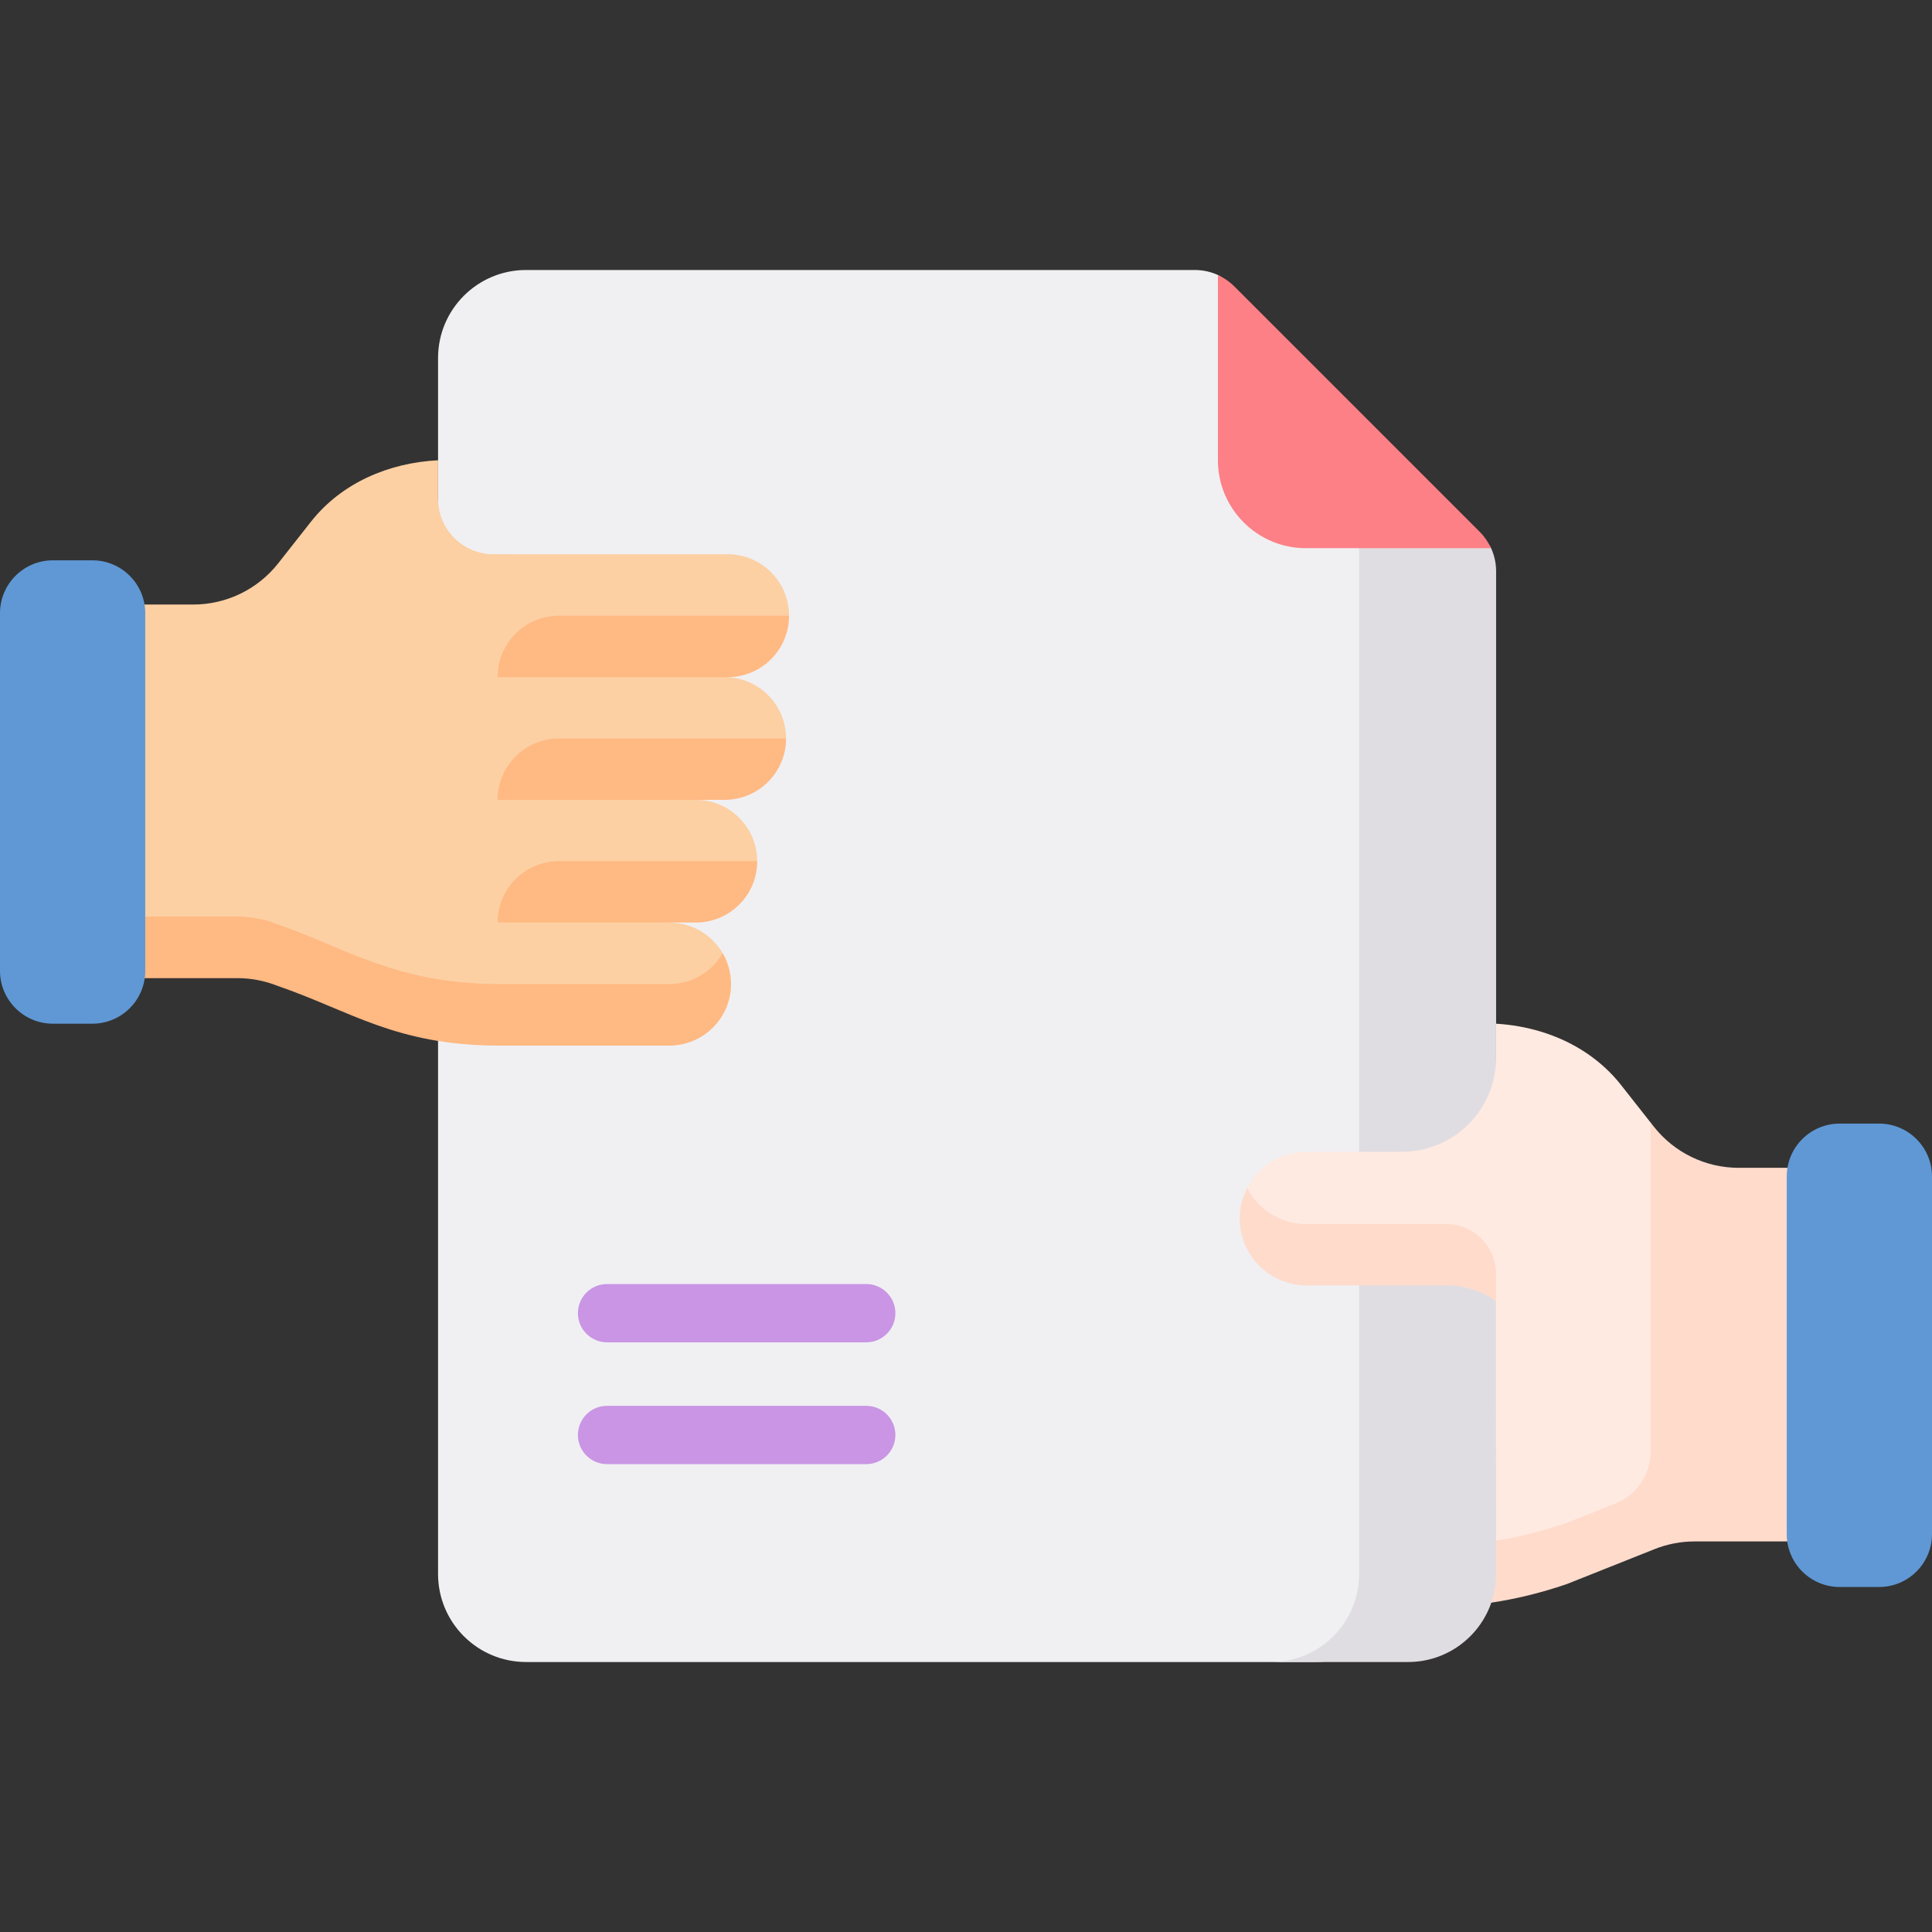
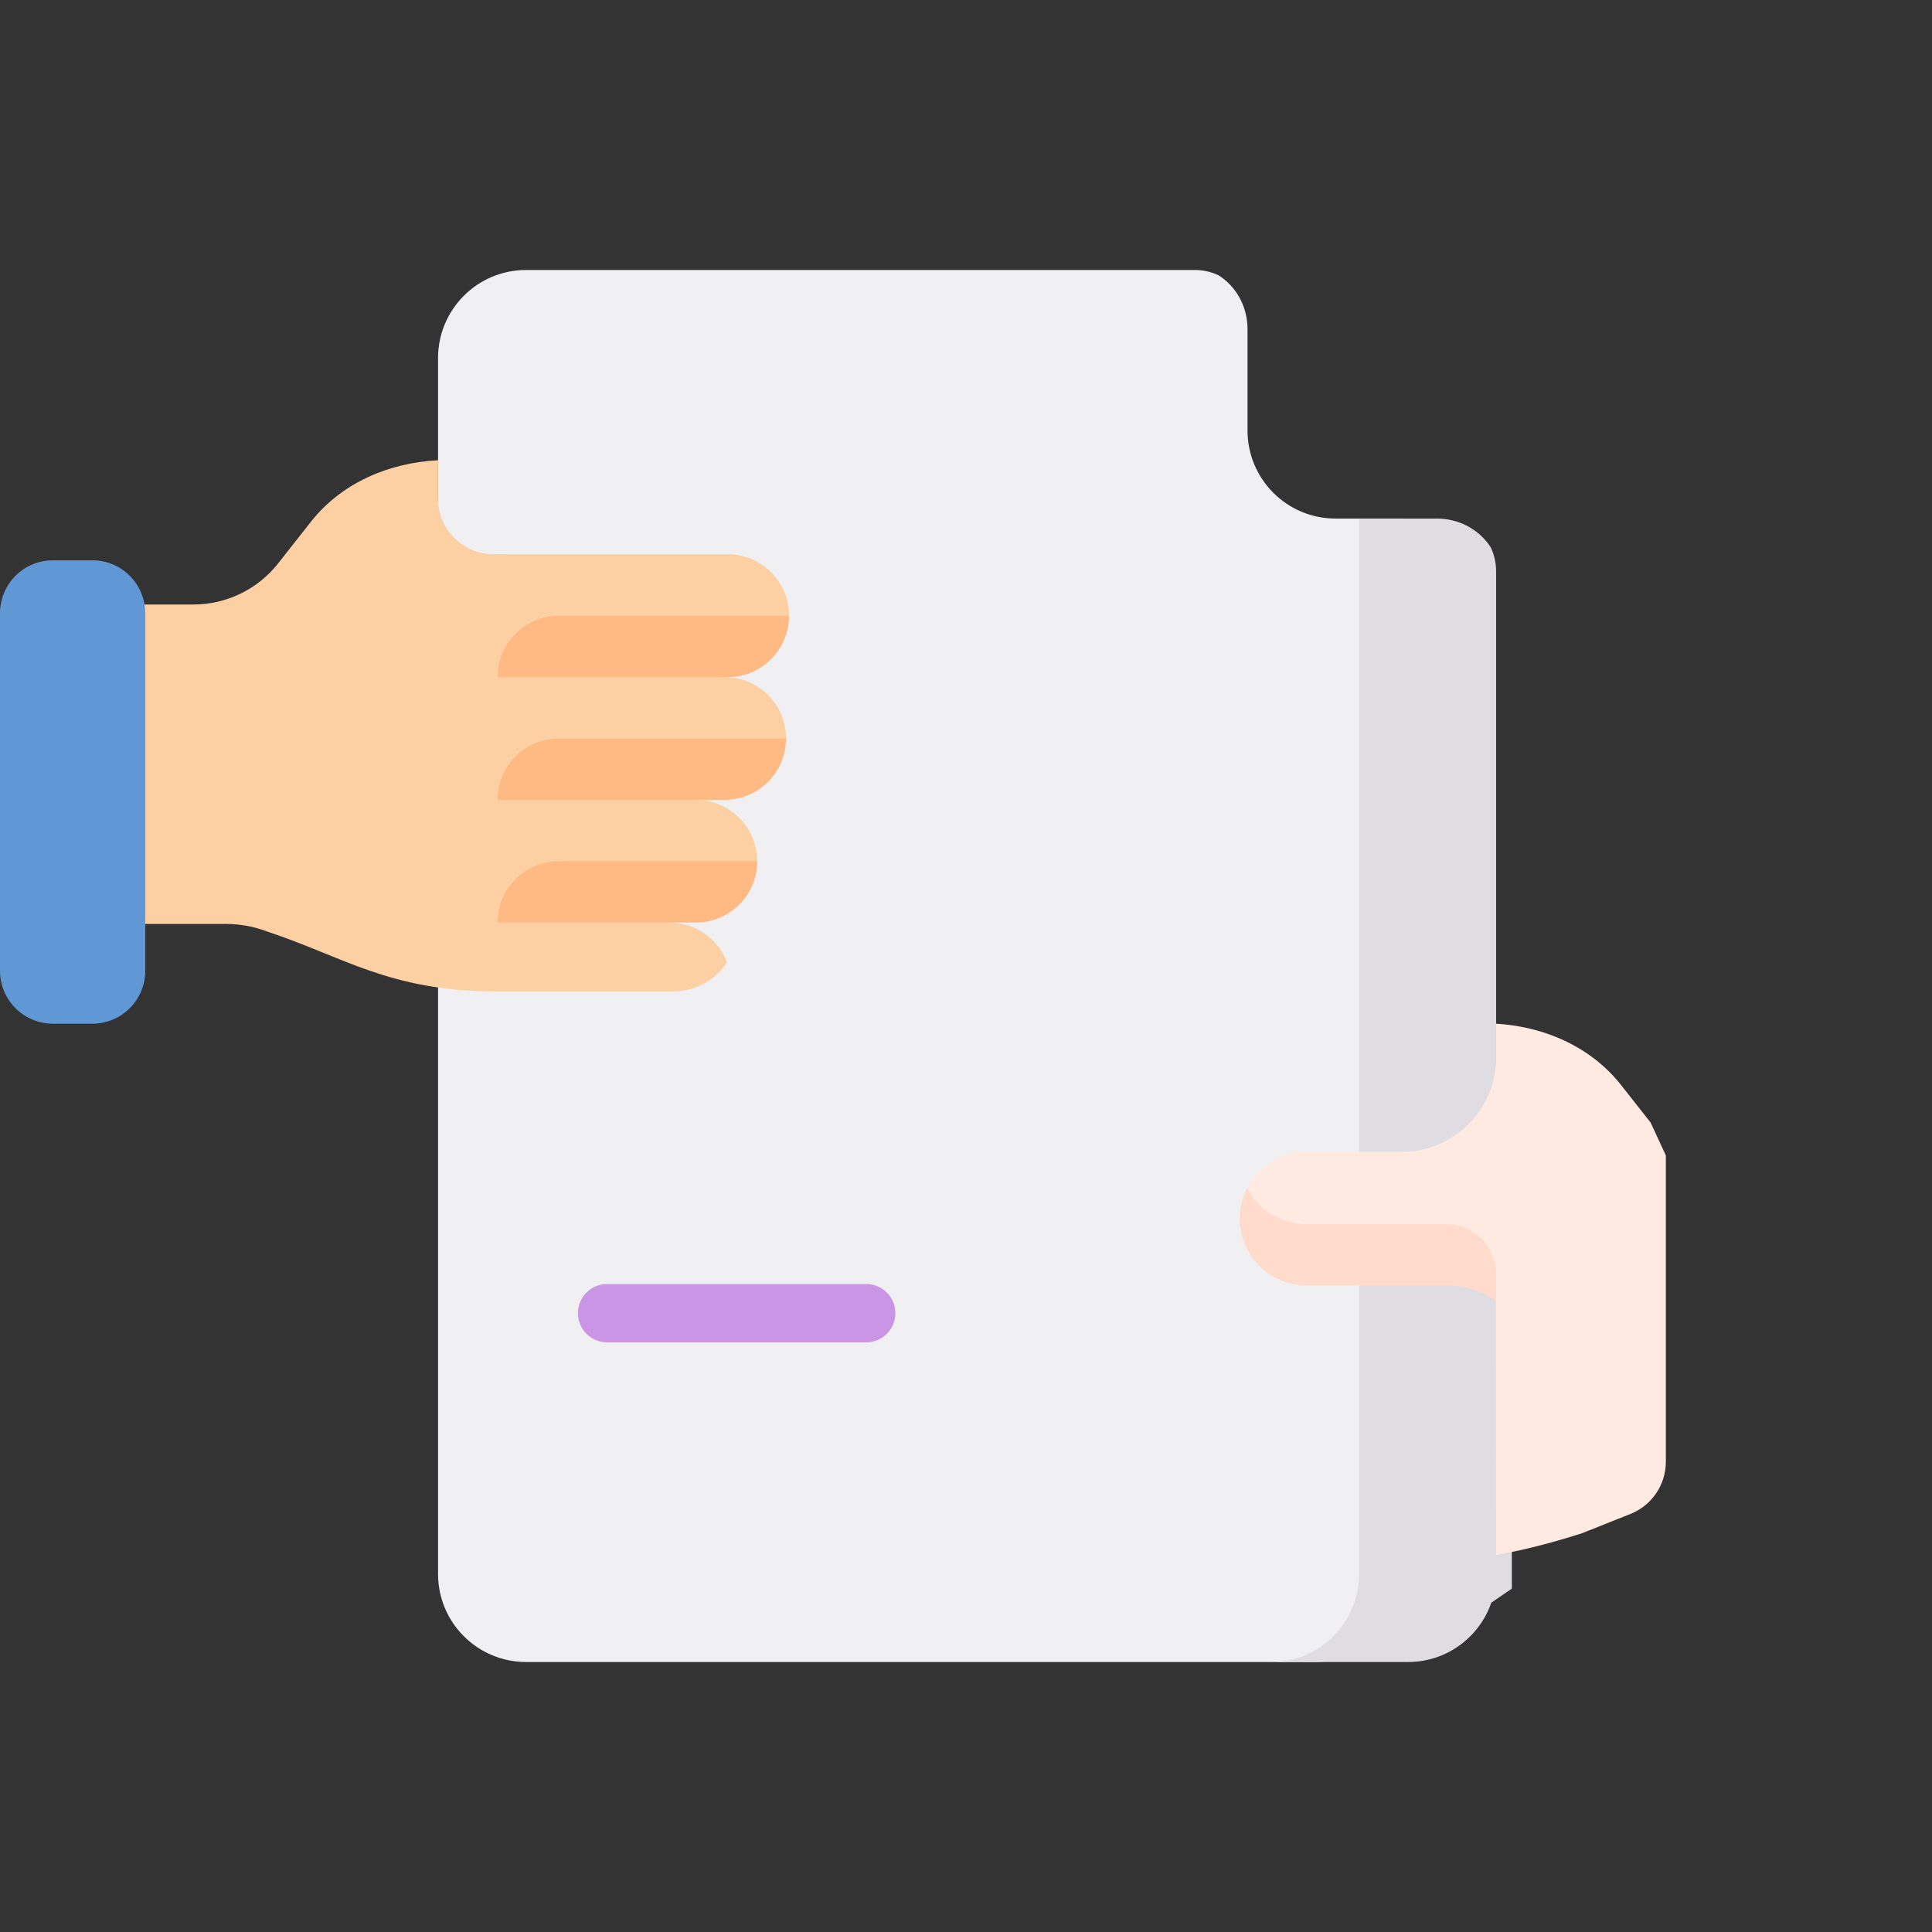
<svg xmlns="http://www.w3.org/2000/svg" id="Capa_1" enable-background="new 0 0 512 512" height="512" viewBox="0 0 512 512" width="512">
  <rect x="0" y="0" width="512" height="512" fill="#333333" stroke="none" />
  <g>
    <g>
      <g>
        <g>
          <g>
            <g>
              <g>
                <g>
                  <g>
                    <path d="m353.941 137.428c-12.886 0-23.333-10.446-23.333-23.333v-26.903c0-5.471-2.578-10.672-7.049-13.824-.323-.228-.595-.398-.794-.488-1.904-.868-3.99-1.329-6.123-1.329h-177.222c-12.886 0-23.333 10.446-23.333 23.333v322.234c0 12.886 10.446 23.333 23.333 23.333h209.184c12.886 0 23.333-10.446 23.333-23.333v-279.69z" fill="#f0f0f3" />
                    <path d="m380.844 137.428h-20.665v279.69c0 12.886-10.446 23.333-23.333 23.333h36.307c10.224 0 18.906-6.578 22.059-15.731l5.44-3.719v-71l-4.167-5.19v-193.417c0-2.133-.462-4.218-1.329-6.123-.091-.199-.261-.471-.488-.794-3.152-4.472-8.353-7.049-13.824-7.049z" fill="#e0dde2" />
-                     <path d="m392.161 140.953-65.078-65.078c-1.261-1.261-2.733-2.255-4.325-2.981v49.051c0 12.886 10.447 23.333 23.333 23.333h49.051c-.726-1.592-1.72-3.064-2.981-4.325z" fill="#fc8086" />
                  </g>
                </g>
                <g>
                  <g fill="#fcd0a3">
                    <path d="m192.821 179.46-6.446-4.25h-44.75l-9.762 4.25c0-3.299 6.502-11.927 16.291-11.927h56.079s4.871-4.384 4.871-4.351c0-.005-.001-.009-.001-.014 0-.006.001-.013.001-.019 0-8.986-7.285-16.271-16.271-16.271h-55.42l-6.64-.004c-8.109-.005-14.68-6.579-14.68-14.688v-10.208c-13.031.644-25.587 5.999-33.677 16.273l-8.694 11.04c-5.429 6.894-13.719 10.918-22.495 10.918h-36.783v84.652h45.479c3.753 0 7.472.69 10.959 2.033 20.276 6.71 32.225 15.735 60.343 15.846h47.158c6.032-.032 11.302-3.125 14.272-7.74-2.333-6.13-8.247-10.494-15.196-10.494l-5.252-4.504-32.167-.022-8.178 4.495c0-5.215 7.812-12.298 16.256-13.156h49.075l3.473-3.084c0-8.986-7.285-16.271-16.271-16.271l-6.771-3.125h-37l-8.762 3.125c0-3.253 9.787-11.336 16.252-11.336h54.316l5.885-4.936c.001-8.724-6.871-15.824-15.494-16.232z" />
                    <path d="m185.016 244.475c.944-.036 1.871-.137 2.768-.327-.924.182-1.851.292-2.768.327z" />
                  </g>
                  <g>
-                     <path d="m177.46 260.787h-45.597c-27.021-.11-40.463-9.726-58.346-15.846-3.371-1.343-6.967-2.033-10.597-2.033h-48.476v16.312h48.477c3.629 0 7.225.69 10.597 2.033 19.23 6.581 31.231 15.735 58.346 15.846h45.597c8.986-.05 16.271-7.335 16.271-16.321 0-2.975-.812-5.755-2.206-8.155-2.818 4.851-8.055 8.131-14.066 8.164z" fill="#ffb983" />
-                   </g>
+                     </g>
                  <g>
                    <g>
                      <g>
                        <g>
                          <g>
                            <g>
                              <g>
                                <g>
                                  <path d="m24.476 148.49h-10.459c-7.741 0-14.017 6.276-14.017 14.017v94.766c0 7.741 6.276 14.017 14.017 14.017h10.459c7.741 0 14.017-6.276 14.017-14.017v-94.766c0-7.741-6.276-14.017-14.017-14.017z" fill="#5f98d5" />
                                </g>
                              </g>
                            </g>
                          </g>
                        </g>
                      </g>
                    </g>
                  </g>
                </g>
              </g>
            </g>
            <path d="m437.43 297.491-7.846-9.963c-5.014-6.367-12.261-11.434-21.345-14.168-3.603-1.084-7.611-1.82-11.753-2.069v8.967c0 13.799-11.186 24.985-24.985 24.985h-25.273c-8.297 0-15.241 5.719-17.153 13.425 2.948 5.684 8.867 9.968 15.698 9.968h38.63.143c6.751.043 12.214 5.35 12.873 11.947l.067 62.461v.001 9.041c4.192-.73 12.259-2.375 22.774-5.766l12.837-5.114c5.656-2.253 9.368-7.727 9.368-13.816v-81.181z" fill="#ffeae1" />
            <g fill="#ffdbcc">
              <path d="m396.485 337.694c0-7.203-5.736-13.242-12.94-13.288-.048 0-.095 0-.143 0h-37.174c-6.838 0-12.769-3.888-15.714-9.581-1.257 2.431-1.98 5.184-1.98 8.11 0 9.791 7.937 17.694 17.694 17.694h37.174c4.776 0 9.337 1.508 13.083 4.181z" />
-               <path d="m487.951 309.486h-27.179c-8.775 0-17.065-4.024-22.494-10.918l-.848-1.077v87.151c0 6.089-3.711 11.562-9.368 13.816l-12.837 5.114c-6.673 2.275-12.771 3.749-18.739 4.718v8.827c0 2.663-.452 5.218-1.273 7.602 6.375-.961 12.865-2.487 20.012-4.924l23.259-9.266c3.371-1.343 6.967-2.033 10.596-2.033h38.872v-99.01z" />
            </g>
            <g>
              <g>
                <g>
                  <g>
                    <g>
                      <g>
                        <g>
                          <g>
-                             <path d="m487.524 297.767h10.459c7.741 0 14.017 6.276 14.017 14.017v94.766c0 7.741-6.276 14.017-14.017 14.017h-10.459c-7.741 0-14.017-6.276-14.017-14.017v-94.766c0-7.741 6.276-14.017 14.017-14.017z" fill="#5f98d5" />
-                           </g>
+                             </g>
                        </g>
                      </g>
                    </g>
                  </g>
                </g>
              </g>
            </g>
          </g>
        </g>
        <g fill="#ffb983">
          <path d="m131.863 179.46h60.958c0-.006 0 .002 0-.004 8.992.005 16.283-7.283 16.283-16.274 0-.005-.001-.009-.001-.013h-60.949c-8.997 0-16.291 7.294-16.291 16.291z" />
          <path d="m131.863 211.963h52.533 7.649c8.98 0 16.259-7.274 16.27-16.252h-60.2c-8.976.001-16.252 7.277-16.252 16.252z" />
          <path d="m131.863 244.475h53.153c8.697-.329 15.651-7.463 15.651-16.24 0-.005-.001-.01-.001-.016h-52.547c-8.978 0-16.256 7.278-16.256 16.256z" />
        </g>
      </g>
    </g>
    <g>
      <g>
        <g>
          <g>
            <g>
              <path d="m229.559 355.731h-68.679c-4.267 0-7.726-3.459-7.726-7.726s3.459-7.726 7.726-7.726h68.679c4.267 0 7.726 3.459 7.726 7.726s-3.459 7.726-7.726 7.726z" fill="#c995e4" />
            </g>
            <g>
-               <path d="m229.559 388.01h-68.679c-4.267 0-7.726-3.459-7.726-7.726s3.459-7.726 7.726-7.726h68.679c4.267 0 7.726 3.459 7.726 7.726s-3.459 7.726-7.726 7.726z" fill="#c995e4" />
-             </g>
+               </g>
          </g>
        </g>
      </g>
    </g>
  </g>
</svg>